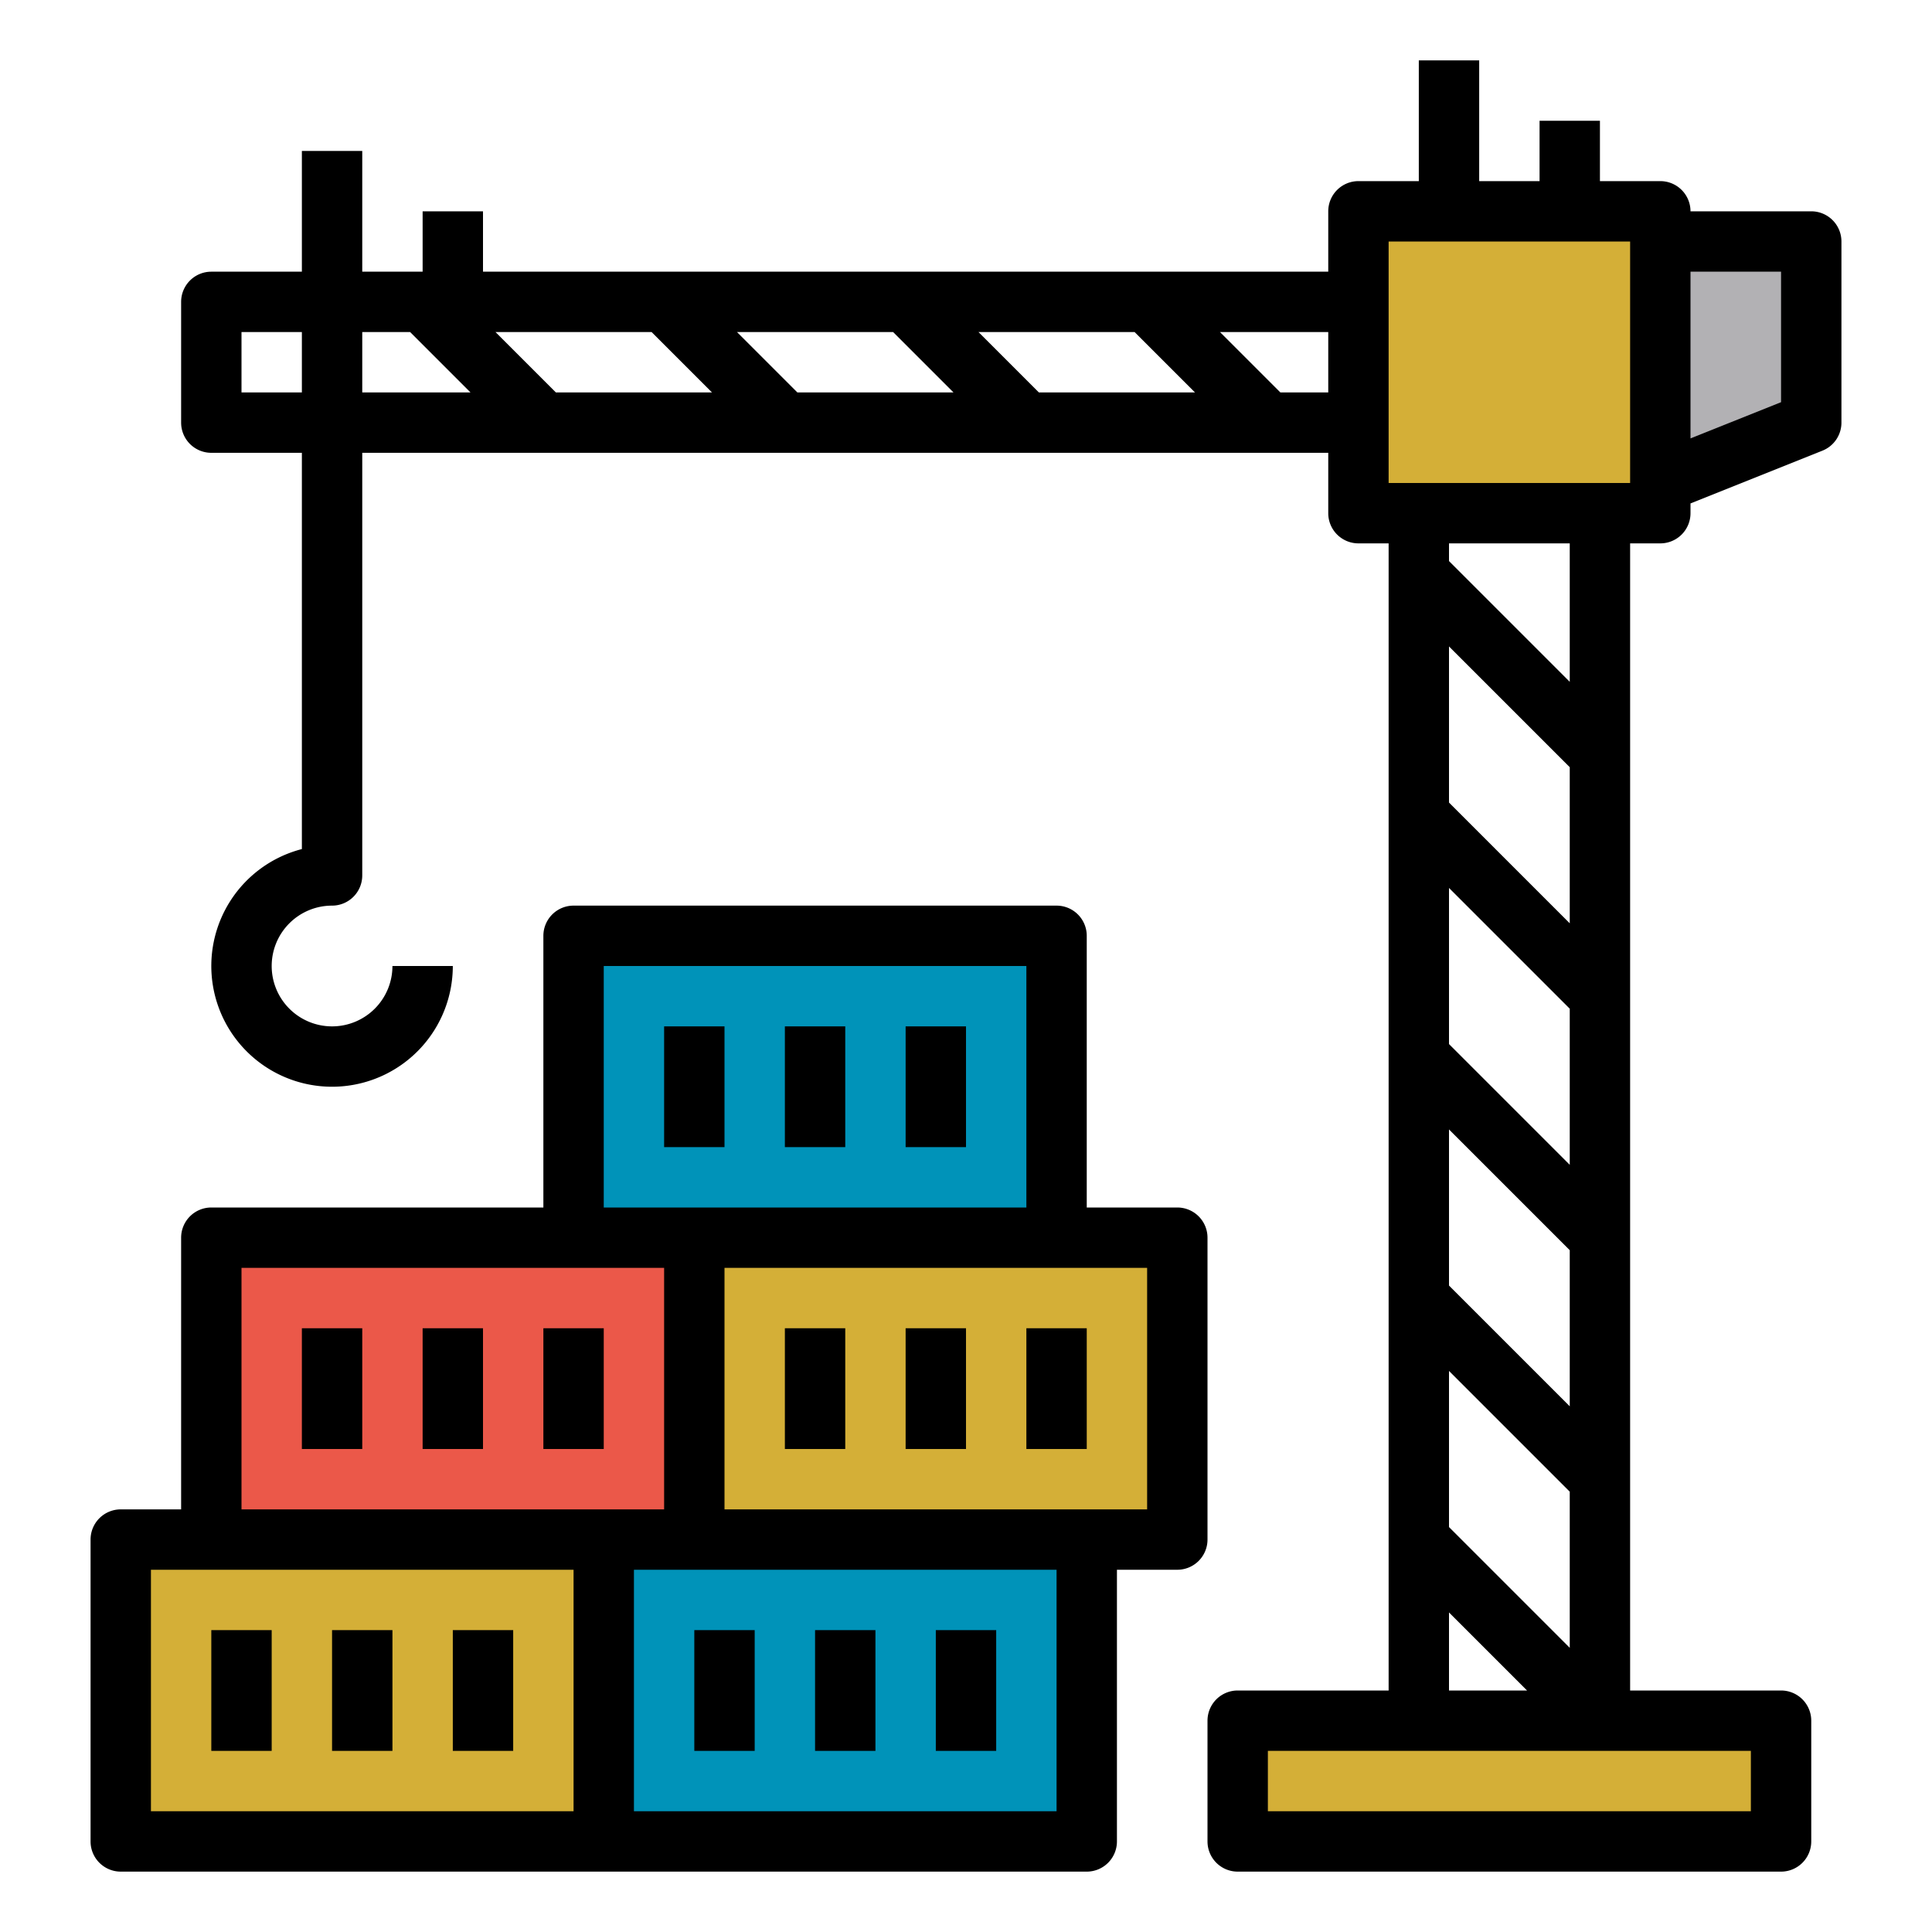
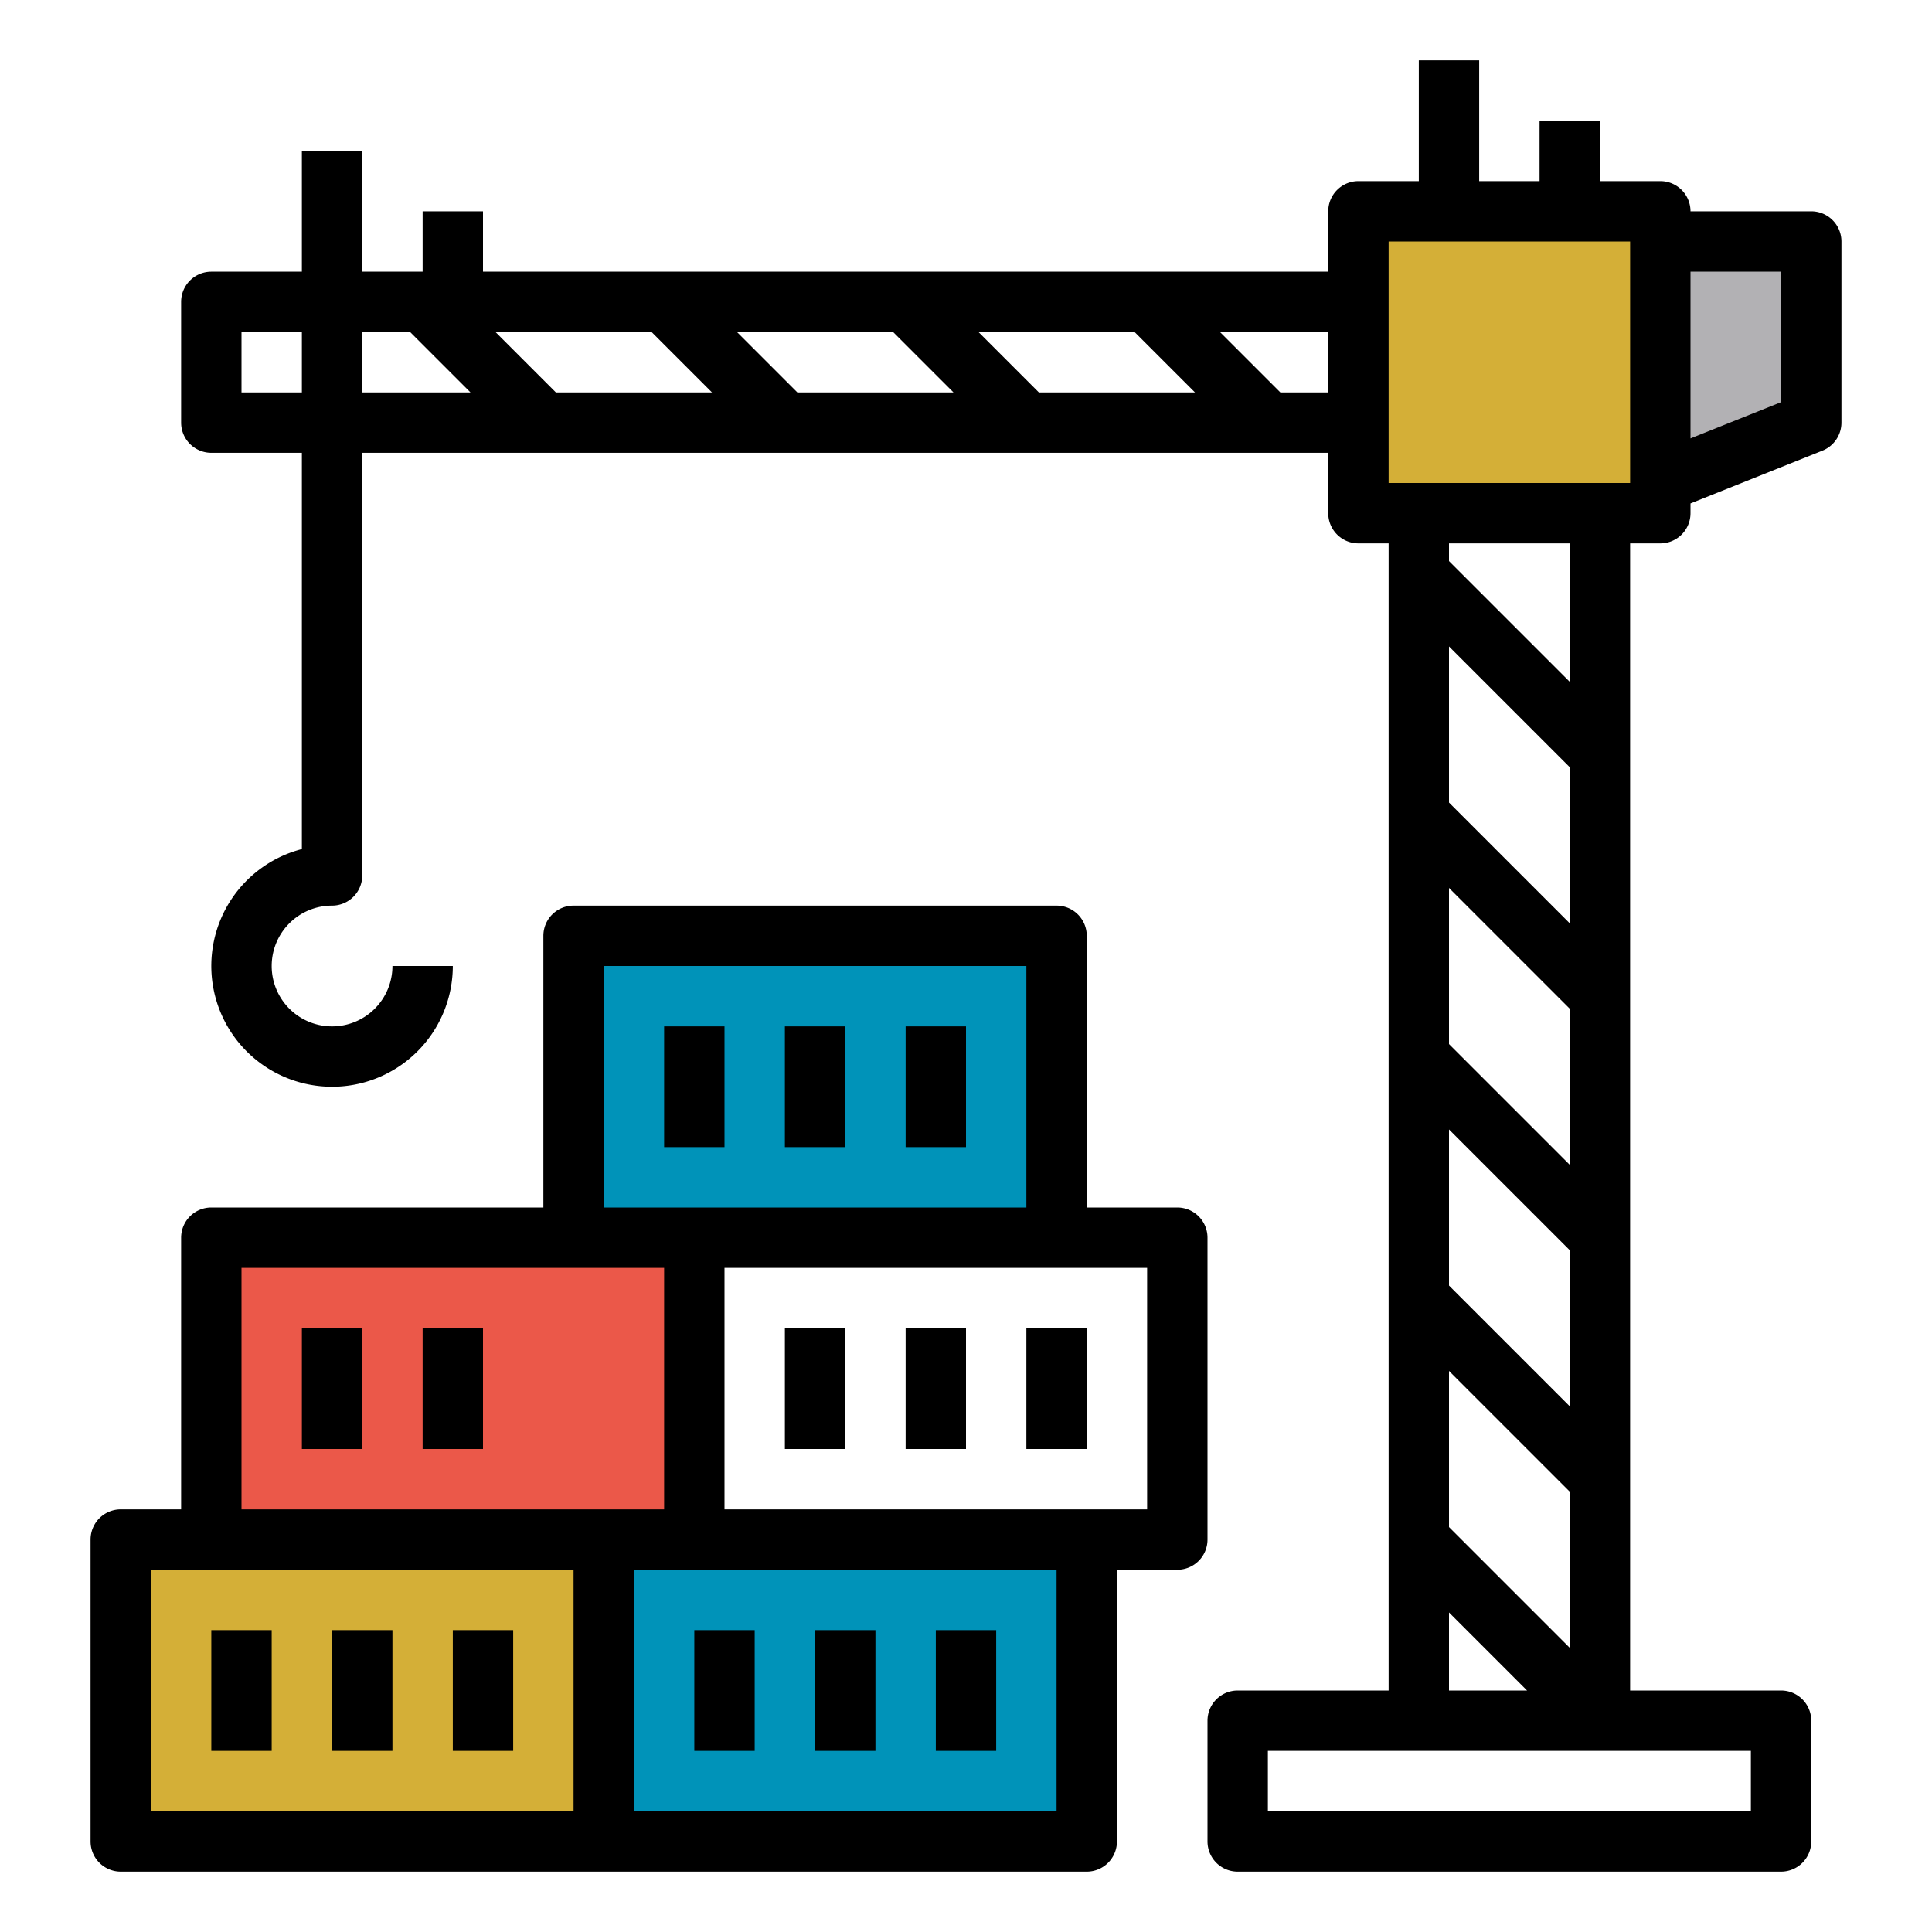
<svg xmlns="http://www.w3.org/2000/svg" width="512" height="512" x="0" y="0" viewBox="0 0 512 512" style="enable-background:new 0 0 512 512" xml:space="preserve" class="">
  <g>
    <g id="Filledoutline">
      <path d="m56 328h128v80h-128z" fill="#eb5849" data-original="#f8bc1e" style="" class="" />
      <path d="m152 248h128v80h-128z" fill="#0093b9" data-original="#0093b9" style="" class="" />
-       <path d="m184 328h128v80h-128z" fill="#d4af37" data-original="#eb5849" style="" class="" />
-       <path d="m328 456h144v32h-144z" fill="#d4af37" data-original="#808080" style="" class="" />
+       <path d="m184 328h128h-128z" fill="#d4af37" data-original="#eb5849" style="" class="" />
      <path d="m424 64h56v48l-40 16h-16z" fill="#b2b1b4" data-original="#b2b1b4" style="" class="" />
      <path d="m160 408h128v80h-128z" fill="#0093b9" data-original="#0093b9" style="" class="" />
      <path d="m32 408h128v80h-128z" fill="#d4af37" data-original="#eb5849" style="" class="" />
      <path d="m360 56h80v80h-80z" fill="#d4af37" data-original="#808080" style="" class="" />
      <path d="m480 56h-32a8 8 0 0 0 -8-8h-16v-16h-16v16h-16v-32h-16v32h-16a8 8 0 0 0 -8 8v16h-224v-16h-16v16h-16v-32h-16v32h-24a8 8 0 0 0 -8 8v32a8 8 0 0 0 8 8h24v105.012a32 32 0 1 0 40 30.988h-16a16 16 0 1 1 -16-16 8 8 0 0 0 8-8v-112h256v16a8 8 0 0 0 8 8h8v304h-40a8 8 0 0 0 -8 8v32a8 8 0 0 0 8 8h144a8 8 0 0 0 8-8v-32a8 8 0 0 0 -8-8h-40v-304h8a8 8 0 0 0 8-8v-2.584l34.971-13.988a8 8 0 0 0 5.029-7.428v-48a8 8 0 0 0 -8-8zm-284.686 32h41.372l16 16h-41.372zm-6.628 16h-41.372l-16-16h41.372zm70.628-16h41.372l16 16h-41.372zm-195.314 16v-16h16v16zm32-16h12.686l16 16h-28.686zm243.314 16-16-16h28.686v16zm44.686 172.686v-41.372l32 32v41.372zm32 54.628v41.372l-32-32v-41.372zm-32 32 32 32v41.372l-32-32zm32-118.628-32-32v-41.372l32 32zm-32 182.628 20.686 20.686h-20.686zm80 52.686h-128v-16h128zm-48-299.314-32-32v-4.686h32zm16-52.686h-64v-64h64zm40-21.417-24 9.6v-44.183h24z" fill="#000000" data-original="#000000" style="" class="" />
      <path d="m56 432h16v32h-16z" fill="#000000" data-original="#000000" style="" class="" />
      <path d="m88 432h16v32h-16z" fill="#000000" data-original="#000000" style="" class="" />
      <path d="m120 432h16v32h-16z" fill="#000000" data-original="#000000" style="" class="" />
      <path d="m320 328a8 8 0 0 0 -8-8h-24v-72a8 8 0 0 0 -8-8h-128a8 8 0 0 0 -8 8v72h-88a8 8 0 0 0 -8 8v72h-16a8 8 0 0 0 -8 8v80a8 8 0 0 0 8 8h256a8 8 0 0 0 8-8v-72h16a8 8 0 0 0 8-8zm-160-72h112v64h-112zm-96 80h112v64h-112zm-24 80h112v64h-112zm240 64h-112v-64h112zm24-80h-112v-64h112z" fill="#000000" data-original="#000000" style="" class="" />
      <path d="m208 352h16v32h-16z" fill="#000000" data-original="#000000" style="" class="" />
      <path d="m240 352h16v32h-16z" fill="#000000" data-original="#000000" style="" class="" />
      <path d="m272 352h16v32h-16z" fill="#000000" data-original="#000000" style="" class="" />
      <path d="m80 352h16v32h-16z" fill="#000000" data-original="#000000" style="" class="" />
      <path d="m112 352h16v32h-16z" fill="#000000" data-original="#000000" style="" class="" />
-       <path d="m144 352h16v32h-16z" fill="#000000" data-original="#000000" style="" class="" />
      <path d="m176 272h16v32h-16z" fill="#000000" data-original="#000000" style="" class="" />
      <path d="m208 272h16v32h-16z" fill="#000000" data-original="#000000" style="" class="" />
      <path d="m240 272h16v32h-16z" fill="#000000" data-original="#000000" style="" class="" />
      <path d="m184 432h16v32h-16z" fill="#000000" data-original="#000000" style="" class="" />
      <path d="m216 432h16v32h-16z" fill="#000000" data-original="#000000" style="" class="" />
      <path d="m248 432h16v32h-16z" fill="#000000" data-original="#000000" style="" class="" />
    </g>
  </g>
</svg>